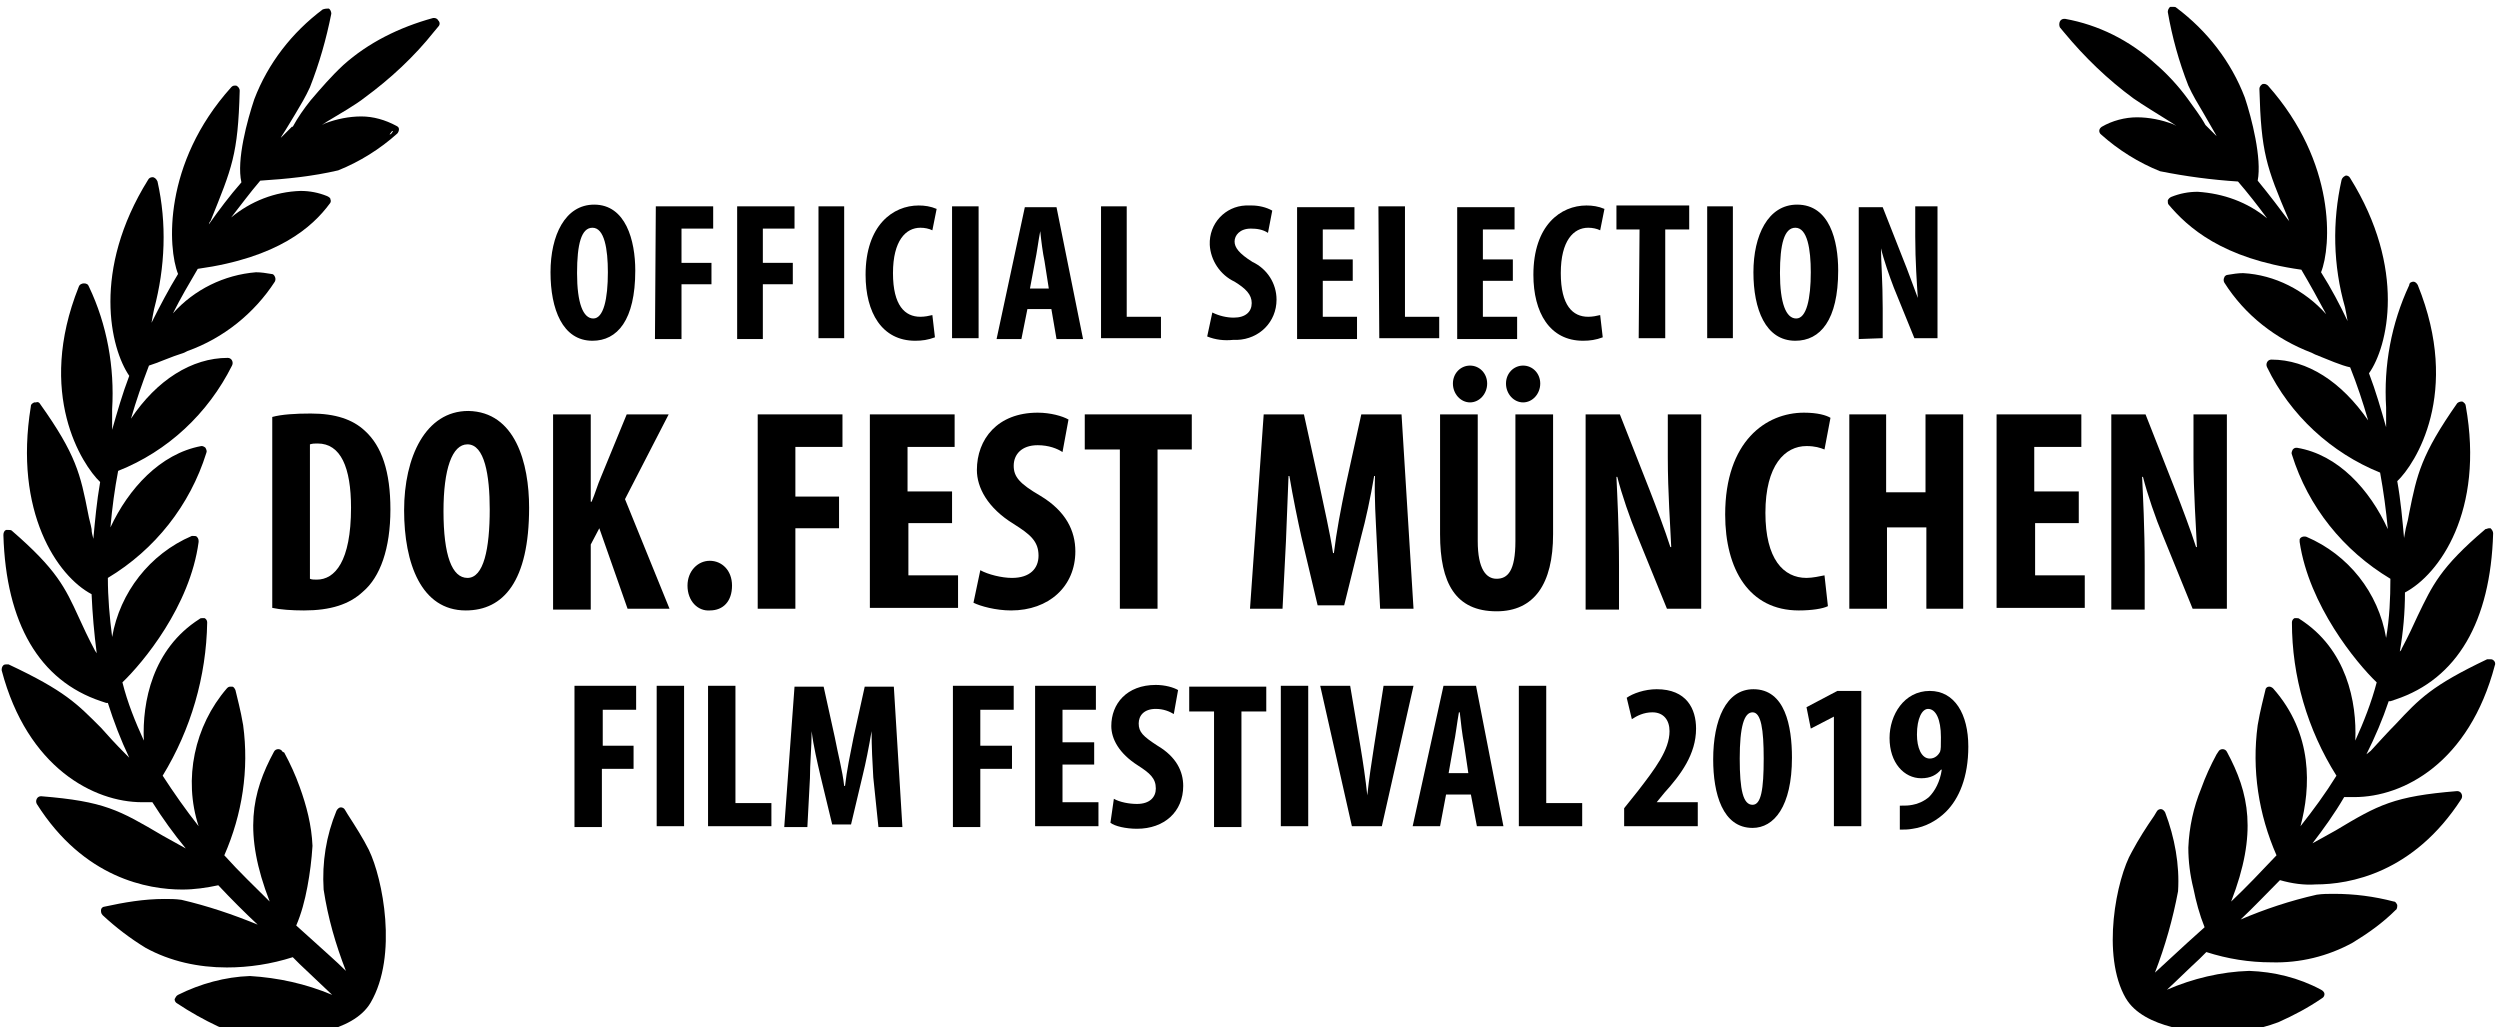
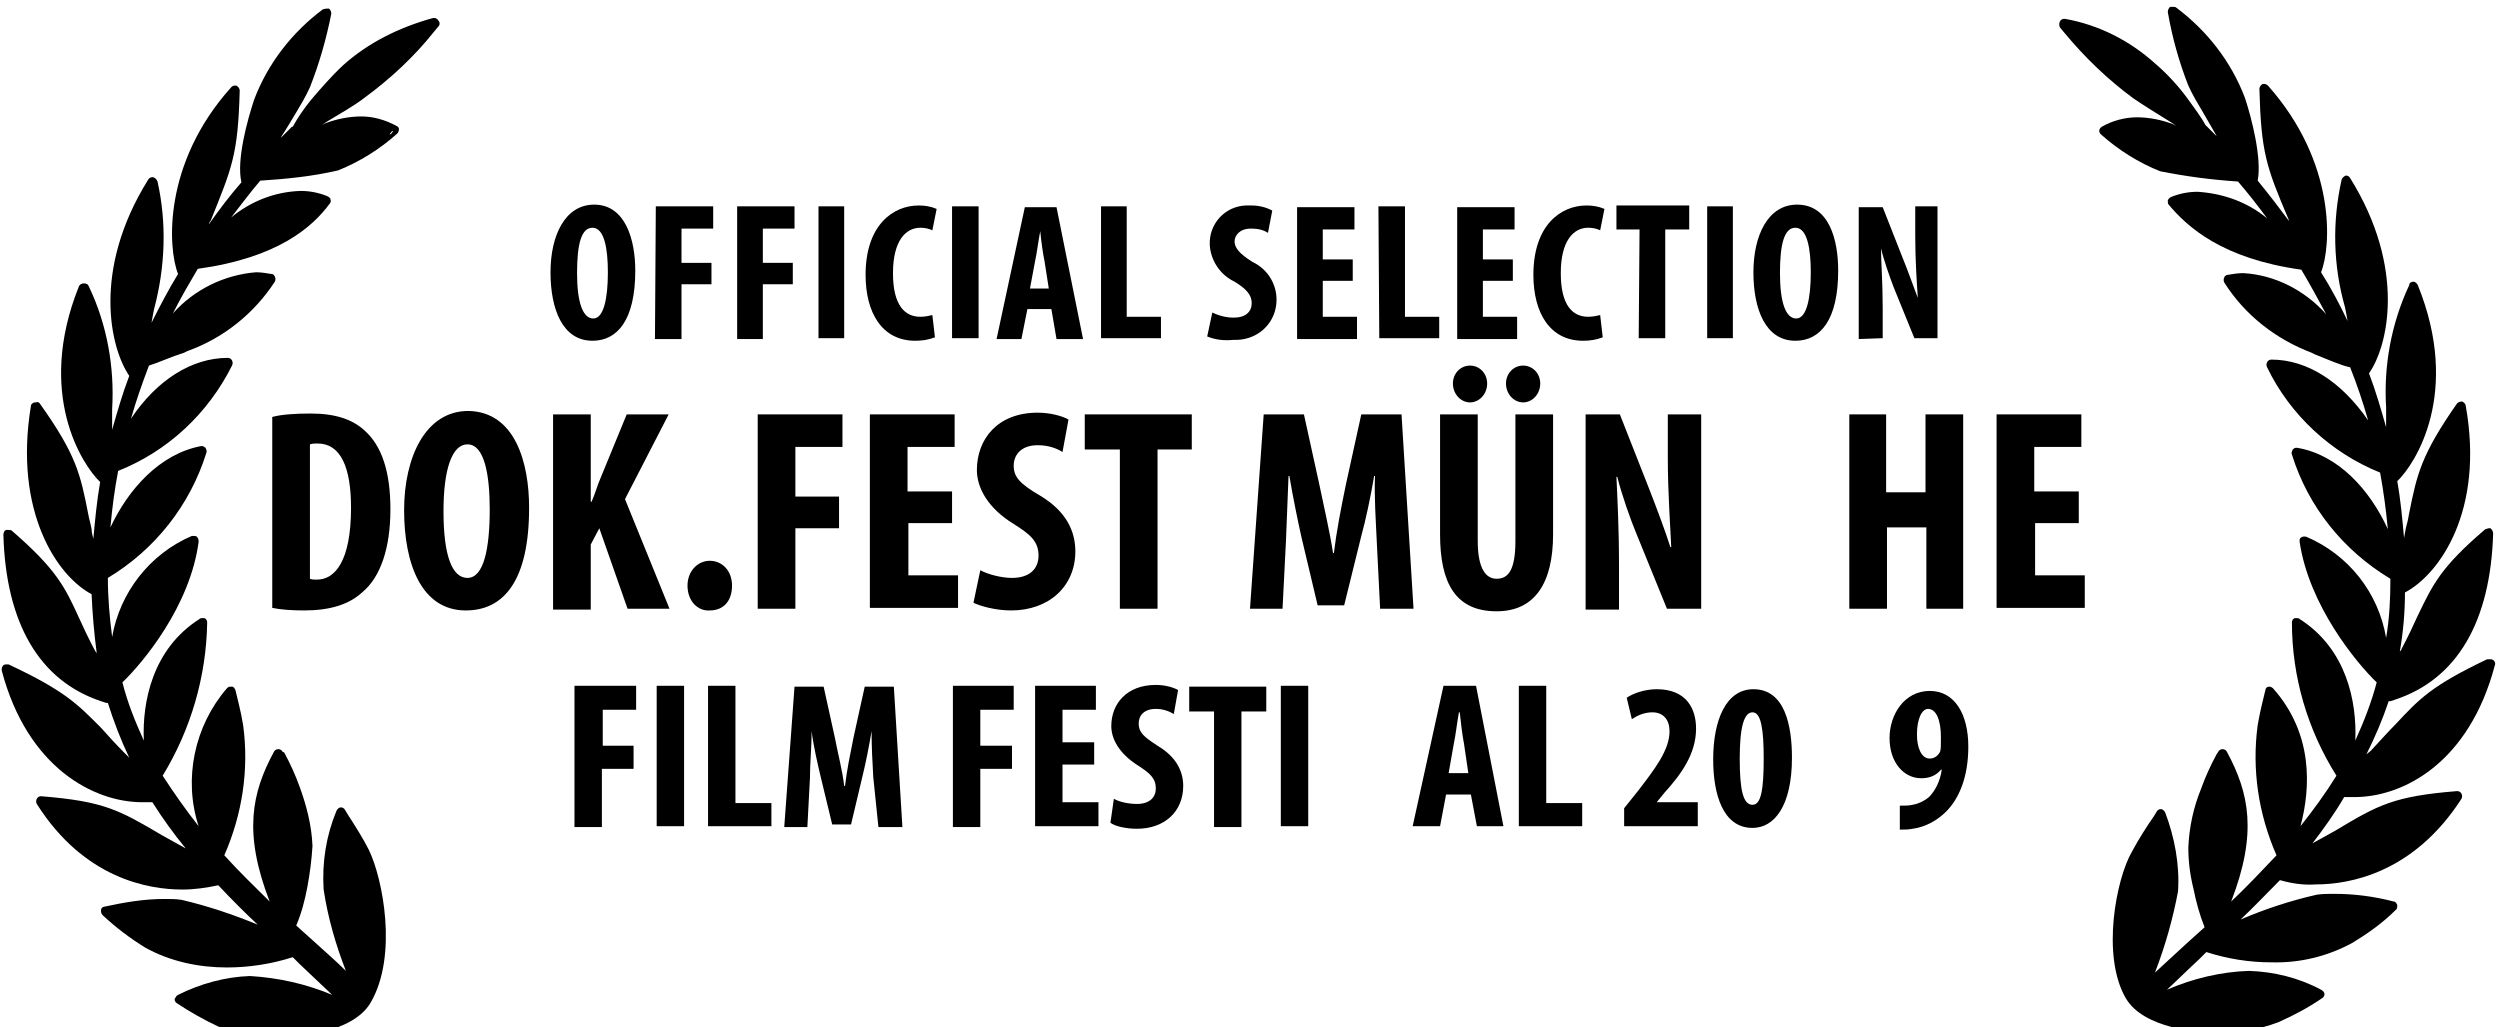
<svg xmlns="http://www.w3.org/2000/svg" width="100%" height="100%" viewBox="0 0 292 120" version="1.1" xml:space="preserve" style="fill-rule:evenodd;clip-rule:evenodd;stroke-linejoin:round;stroke-miterlimit:2;">
  <g>
    <g>
      <path d="M43.1,99.3c-0.7,-1.4 -1.6,-2.8 -2.5,-4.2l-0.3,-0.5c-0.1,-0.2 -0.3,-0.3 -0.5,-0.3c-0.2,0 -0.4,0.2 -0.5,0.4c-1.2,2.9 -1.7,6 -1.5,9.2c0.5,3.3 1.4,6.4 2.6,9.5c-1.2,-1.2 -2.5,-2.3 -3.8,-3.5l-2,-1.8c0.6,-1.4 1,-2.9 1.3,-4.5c0.3,-1.6 0.5,-3.2 0.6,-4.8c-0.1,-2.4 -0.7,-4.7 -1.5,-6.9c-0.5,-1.4 -1.1,-2.7 -1.8,-4l-0.2,-0.1c-0.1,-0.2 -0.3,-0.3 -0.5,-0.3c-0.2,0 -0.4,0.1 -0.5,0.3c-2.6,4.8 -3.6,9.5 -0.5,17.5c-1.7,-1.7 -3.5,-3.4 -5.3,-5.4c2.1,-4.8 2.9,-10 2.2,-15.2c-0.3,-1.8 -0.7,-3.2 -0.9,-4.1c-0.1,-0.2 -0.2,-0.4 -0.4,-0.4l-0.2,0c-0.2,0 -0.3,0.1 -0.4,0.2c-3.8,4.4 -5.1,10.6 -3.3,16.1c-1.5,-1.9 -2.9,-3.9 -4.2,-5.9c3.3,-5.4 5.1,-11.6 5.2,-17.9c0,-0.2 -0.1,-0.4 -0.3,-0.5l-0.3,0c-0.1,0 -0.2,0 -0.3,0.1c-5.5,3.5 -6.7,9.7 -6.5,14.2c-1,-2.2 -1.9,-4.4 -2.5,-6.8c2.4,-2.3 7.9,-8.9 8.9,-16.4c0,-0.2 0,-0.4 -0.2,-0.6c-0.1,-0.1 -0.2,-0.1 -0.4,-0.1l-0.2,0c-4.9,2.1 -8.4,6.6 -9.3,11.8c-0.3,-2.3 -0.5,-4.6 -0.5,-6.9c5.5,-3.3 9.6,-8.5 11.5,-14.6c0.1,-0.2 0,-0.4 -0.1,-0.6c-0.1,-0.1 -0.3,-0.2 -0.4,-0.2l-0.1,0c-4.8,0.9 -8.5,5 -10.6,9.5c0.2,-2.3 0.5,-4.5 0.9,-6.6c5.8,-2.3 10.5,-6.7 13.3,-12.3c0.1,-0.2 0.1,-0.4 0,-0.6c-0.1,-0.2 -0.3,-0.3 -0.5,-0.3c-4.2,0 -8.3,2.6 -11.3,7.1c0.6,-2.1 1.3,-4.1 2.1,-6.2c1,-0.3 2.5,-1 4.1,-1.5l0.4,-0.2c4.2,-1.5 7.8,-4.4 10.2,-8.1c0.1,-0.2 0.1,-0.4 0,-0.6c-0.1,-0.2 -0.2,-0.3 -0.4,-0.3c-0.6,-0.1 -1.2,-0.2 -1.8,-0.2c-3.7,0.3 -7.2,2 -9.7,4.8c0.9,-1.8 1.9,-3.5 2.9,-5.2c9.4,-1.3 13.4,-4.9 15.4,-7.6c0.1,-0.1 0.2,-0.3 0.1,-0.5c0,-0.2 -0.2,-0.3 -0.4,-0.4c-1,-0.4 -2,-0.6 -3.1,-0.6c-3,0.1 -5.8,1.2 -8.1,3.1c1.1,-1.4 2.2,-2.9 3.4,-4.3c3.1,-0.2 6.1,-0.5 9.1,-1.2c2.5,-1 4.9,-2.5 6.9,-4.3c0.1,-0.1 0.2,-0.3 0.2,-0.5c0,-0.2 -0.1,-0.3 -0.3,-0.4c-1.3,-0.7 -2.7,-1.1 -4.1,-1.1c-1.4,0 -2.9,0.3 -4.2,0.8l-0.4,0.2l0.6,-0.4c1.5,-0.9 3.4,-2 4.4,-2.8c3,-2.2 5.8,-4.8 8.1,-7.7l0.5,-0.6c0.2,-0.2 0.2,-0.5 0,-0.7c-0.1,-0.2 -0.3,-0.3 -0.5,-0.3l-0.1,0c-4,1.1 -7.6,2.9 -10.5,5.5c-1.4,1.3 -2.6,2.7 -3.8,4.1c-0.8,1 -1.5,2 -2.1,3.1l-0.1,0c-0.2,0.2 -0.4,0.4 -0.6,0.6l-0.7,0.7l0.1,-0.2c0.6,-0.9 1.1,-1.8 1.6,-2.6c0.6,-1 1.2,-2 1.7,-3.1c1.1,-2.8 1.9,-5.6 2.5,-8.6c0,-0.2 -0.1,-0.5 -0.3,-0.6c-0.2,0 -0.4,0 -0.7,0.1c-3.6,2.7 -6.4,6.3 -8,10.5c-0.8,2.4 -2.1,7.1 -1.5,9.7c-1.4,1.6 -2.6,3.2 -3.8,4.9c0,-0.1 0.1,-0.3 0.2,-0.4c2.5,-6.2 3.2,-7.7 3.4,-15.2c0,-0.3 -0.2,-0.5 -0.4,-0.6l-0.2,0c-0.2,0 -0.3,0.1 -0.4,0.2c-8,8.9 -7.4,18.8 -6.2,21.8c-1.1,1.8 -2.1,3.7 -3.1,5.7c0.1,-0.6 0.2,-1.1 0.3,-1.6c1.3,-4.9 1.5,-10 0.4,-14.9c-0.1,-0.2 -0.2,-0.4 -0.5,-0.5l-0.1,0c-0.2,0 -0.4,0.1 -0.5,0.3c-6.6,10.6 -4.4,19.7 -2.2,22.9c-0.8,2.1 -1.4,4.2 -2,6.3l0,-2.4c0.3,-4.9 -0.6,-9.9 -2.7,-14.3c-0.1,-0.3 -0.3,-0.4 -0.6,-0.4c-0.2,0 -0.5,0.1 -0.6,0.4c-5,12.5 0.4,20.8 2.5,22.8c-0.4,2.3 -0.6,4.5 -0.8,6.7l0,-0.1c-0.1,-0.4 -0.2,-0.7 -0.2,-1.1c-0.1,-0.6 -0.3,-1.2 -0.4,-1.8c-0.9,-4.6 -1.4,-6.9 -5.6,-12.8c-0.1,-0.2 -0.3,-0.3 -0.5,-0.2l-0.2,0c-0.2,0.1 -0.4,0.2 -0.4,0.5c-2,12.3 3.1,19.8 7.1,21.9c0.1,2.3 0.3,4.6 0.6,6.9l-0.2,-0.3c-0.8,-1.5 -1.4,-2.8 -1.9,-3.9c-1.6,-3.5 -2.6,-5.6 -7.8,-10.1c-0.1,-0.1 -0.2,-0.1 -0.4,-0.1l-0.3,0c-0.2,0.1 -0.3,0.3 -0.3,0.6c0.3,10.3 4.2,17 11.4,19.4l0.6,0.2l0.2,0c0.7,2.2 1.5,4.3 2.5,6.4l-0.4,-0.4c-1.2,-1.2 -2.1,-2.2 -2.9,-3.1c-2.8,-2.8 -4.2,-4.3 -10.8,-7.4l-0.2,0c-0.1,0 -0.3,0 -0.4,0.1c-0.2,0.2 -0.2,0.4 -0.2,0.6c3,11.4 10.8,15.4 16.4,15.4l1.2,0c1.2,1.9 2.5,3.7 3.9,5.4l-2.7,-1.5c-5.1,-3 -6.8,-4 -14.2,-4.6c-0.2,0 -0.4,0.1 -0.5,0.3c-0.1,0.2 -0.1,0.4 0,0.6c5.5,8.7 13,10 17,10c1.4,0 2.8,-0.2 4.2,-0.5c1.5,1.6 3.1,3.2 4.6,4.6c-2.9,-1.2 -5.9,-2.2 -8.9,-2.9c-0.7,-0.1 -1.3,-0.1 -2,-0.1c-2.4,0 -4.7,0.4 -7,0.9c-0.2,0 -0.4,0.2 -0.4,0.4c0,0.2 0,0.4 0.2,0.6c1.5,1.4 3.2,2.7 5,3.8c2.9,1.6 6.2,2.3 9.5,2.3c2.6,0 5.2,-0.4 7.7,-1.2l0.8,0.8l3.8,3.6c-3.1,-1.3 -6.3,-2 -9.6,-2.2c-2.9,0.1 -5.8,0.9 -8.4,2.2c-0.2,0.1 -0.3,0.3 -0.4,0.5c0,0.2 0.1,0.4 0.3,0.5c1.5,1 3.1,1.9 4.8,2.7c2.4,0.9 5,1.3 7.5,1.2c1.6,0 8.2,-0.4 10.3,-4c3.2,-5.5 1.4,-14.5 -0.2,-17.8Zm2.4,-83.6c0.1,-0.1 0.2,-0.3 0.3,-0.4l0.1,0c-0.1,0.2 -0.2,0.4 -0.4,0.4Z" style="fill-rule:nonzero;" />
      <path d="M248.3,116.6c2.1,3.6 8.7,4 10.3,4c2.6,0.1 5.1,-0.3 7.5,-1.2c1.8,-0.8 3.5,-1.7 5.1,-2.8c0.2,-0.1 0.3,-0.3 0.3,-0.5c0,-0.2 -0.2,-0.4 -0.4,-0.5c-2.6,-1.4 -5.5,-2.1 -8.4,-2.2c-3.3,0.1 -6.6,0.9 -9.6,2.2c1.3,-1.2 2.6,-2.5 3.8,-3.6l0.8,-0.8c2.5,0.8 5,1.2 7.6,1.2c3.3,0.1 6.6,-0.7 9.5,-2.3c1.8,-1.1 3.5,-2.3 5,-3.8c0.2,-0.1 0.2,-0.4 0.2,-0.6c-0.1,-0.2 -0.2,-0.4 -0.4,-0.4c-2.3,-0.6 -4.6,-0.9 -7,-0.9c-0.7,0 -1.3,0 -2,0.1c-3.1,0.7 -6.1,1.7 -8.9,2.9c1.5,-1.4 3.1,-3.1 4.6,-4.6c1.4,0.4 2.8,0.6 4.2,0.5c3.9,0 11.4,-1.3 17,-10c0.1,-0.2 0.1,-0.4 0,-0.6c-0.1,-0.2 -0.3,-0.3 -0.5,-0.3c-7.4,0.6 -9.2,1.6 -14.2,4.6l-2.7,1.5c1.3,-1.7 2.6,-3.5 3.7,-5.4l1.2,0c5.7,0 13.4,-4 16.4,-15.4c0.1,-0.2 0,-0.5 -0.2,-0.6c-0.1,-0.1 -0.2,-0.1 -0.4,-0.1l-0.3,0c-6.5,3.1 -7.9,4.6 -10.7,7.6c-0.8,0.8 -1.7,1.8 -2.9,3.1l-0.5,0.4c1,-2 1.9,-4.1 2.6,-6.2l0.2,0l0.6,-0.2c7.2,-2.4 11.1,-9.1 11.4,-19.4c0,-0.2 -0.1,-0.4 -0.3,-0.6l-0.2,0c-0.1,0 -0.3,0.1 -0.4,0.1c-5.3,4.5 -6.2,6.6 -7.9,10.1c-0.5,1.1 -1.1,2.4 -1.9,3.9c0,0.1 -0.1,0.2 -0.2,0.3c0.4,-2.3 0.6,-4.6 0.6,-6.9c4,-2.1 9.3,-9.5 7.1,-21.8c0,-0.2 -0.2,-0.4 -0.4,-0.5l-0.1,0c-0.2,0 -0.4,0.1 -0.5,0.2c-4.2,6 -4.7,8.3 -5.6,12.8c-0.1,0.6 -0.2,1.1 -0.4,1.8l-0.2,1.1l0,0.1c-0.2,-2.2 -0.4,-4.5 -0.8,-6.7c2.1,-2 7.5,-10.3 2.4,-22.9c-0.1,-0.2 -0.3,-0.4 -0.5,-0.4c-0.2,0 -0.5,0.1 -0.5,0.4c-2.1,4.5 -3,9.4 -2.7,14.3l0,2.3c-0.6,-2.1 -1.2,-4.2 -2,-6.3c2.2,-3.1 4.4,-12.2 -2.2,-22.8c-0.1,-0.2 -0.3,-0.3 -0.5,-0.3c-0.2,0.1 -0.4,0.2 -0.5,0.5c-1.1,4.9 -1,10 0.4,14.9c0.1,0.5 0.2,1 0.3,1.6c-0.9,-1.9 -1.9,-3.8 -3.1,-5.7c1.2,-3 1.8,-12.8 -6.2,-21.8c-0.1,-0.1 -0.3,-0.2 -0.4,-0.2l-0.2,0c-0.2,0.1 -0.4,0.3 -0.4,0.6c0.2,7.4 0.8,9.1 3.4,15.2c0,0.1 0.1,0.3 0.2,0.4c-1.2,-1.6 -2.4,-3.2 -3.8,-4.9c0.5,-2.6 -0.7,-7.3 -1.5,-9.7c-1.6,-4.2 -4.4,-7.8 -8,-10.5c-0.1,-0.1 -0.2,-0.1 -0.4,-0.1l-0.3,0c-0.2,0.1 -0.3,0.4 -0.3,0.6c0.5,2.9 1.3,5.8 2.4,8.6c0.5,1.1 1.1,2.1 1.7,3.1l1.5,2.6l0.1,0.2l-0.7,-0.7l-0.6,-0.6c-0.6,-1.1 -1.4,-2.1 -2.1,-3.1c-1.1,-1.5 -2.4,-2.9 -3.8,-4.1c-3,-2.7 -6.6,-4.5 -10.5,-5.2l-0.1,0c-0.2,0 -0.4,0.1 -0.5,0.3c-0.1,0.2 -0.1,0.5 0,0.7l0.5,0.6c2.4,2.9 5.1,5.5 8.1,7.7c1,0.7 2.8,1.8 4.4,2.8l0.6,0.4l-0.4,-0.2c-1.3,-0.5 -2.8,-0.8 -4.2,-0.8c-1.4,0 -2.9,0.4 -4.1,1.1c-0.3,0.2 -0.4,0.5 -0.2,0.8l0.1,0.1c2,1.8 4.4,3.3 6.9,4.3c3,0.6 6,1 9.1,1.2c1.2,1.4 2.3,2.8 3.4,4.3c-2.3,-1.9 -5.1,-2.9 -8.1,-3.1c-1.1,0 -2.1,0.2 -3.1,0.6c-0.2,0.1 -0.3,0.2 -0.4,0.4c0,0.2 0,0.4 0.1,0.5c2.2,2.6 6.2,6.3 15.5,7.6c1,1.7 2,3.5 2.9,5.2c-2.5,-2.8 -6,-4.6 -9.7,-4.8c-0.6,0 -1.2,0.1 -1.8,0.2c-0.2,0 -0.4,0.2 -0.4,0.3c-0.1,0.2 -0.1,0.4 0,0.6c2.4,3.8 6,6.6 10.2,8.2l0.4,0.2c1.5,0.6 3.1,1.3 4.1,1.5c0.8,2 1.5,4.1 2.1,6.2c-3.1,-4.5 -7.1,-7.1 -11.3,-7.1c-0.2,0 -0.4,0.1 -0.5,0.3c-0.1,0.2 -0.1,0.4 0,0.6c2.7,5.6 7.5,10 13.2,12.3c0.4,2.2 0.7,4.4 0.9,6.6c-2.1,-4.6 -5.8,-8.7 -10.6,-9.5l-0.1,0c-0.2,0 -0.3,0.1 -0.4,0.2c-0.1,0.2 -0.2,0.4 -0.1,0.6c1.9,6.1 6,11.2 11.5,14.5c0,2.3 -0.1,4.6 -0.5,6.9c-0.9,-5.3 -4.4,-9.7 -9.3,-11.8c-0.3,-0.1 -0.7,0 -0.8,0.3l0,0.3c1.1,7.4 6.6,14.1 9,16.4c-0.6,2.3 -1.5,4.6 -2.5,6.8c0.2,-4.5 -1,-10.7 -6.5,-14.2c-0.1,-0.1 -0.2,-0.1 -0.3,-0.1l-0.3,0c-0.2,0.1 -0.3,0.3 -0.3,0.5c0,6.3 1.8,12.5 5.2,17.9c-1.3,2.1 -2.7,4 -4.2,5.9c1.2,-4.5 1.5,-10.8 -3.2,-16.1c-0.1,-0.1 -0.3,-0.2 -0.4,-0.2l-0.1,0c-0.2,0 -0.4,0.2 -0.4,0.4c-0.2,0.9 -0.6,2.3 -0.9,4.1c-0.7,5.2 0.1,10.4 2.2,15.2c-1.8,1.9 -3.5,3.7 -5.3,5.4c3.1,-8 2.1,-12.7 -0.5,-17.5c-0.1,-0.2 -0.3,-0.3 -0.5,-0.3c-0.2,0 -0.4,0.1 -0.5,0.3l-0.2,0.3c-0.7,1.3 -1.3,2.6 -1.8,4c-0.9,2.2 -1.4,4.5 -1.5,6.9c0,1.6 0.2,3.2 0.6,4.8c0.3,1.5 0.7,3 1.3,4.5l-2,1.8l-3.8,3.5c1.2,-3.1 2.1,-6.3 2.7,-9.5c0.2,-3.1 -0.4,-6.3 -1.5,-9.2c-0.1,-0.2 -0.3,-0.4 -0.5,-0.4c-0.2,0 -0.4,0.1 -0.5,0.3l-0.3,0.5c-0.9,1.3 -1.8,2.7 -2.6,4.2c-1.8,3.1 -3.6,12.1 -0.7,17.1Zm-2.4,-101.2l0.4,0.4c-0.1,-0.1 -0.3,-0.3 -0.4,-0.4Z" style="fill-rule:nonzero;" />
      <path d="M74.2,31.6c0,5.8 -2.1,8.2 -5,8.2c-3.5,0 -4.9,-3.7 -4.9,-8c0,-4.3 1.7,-7.9 5.1,-7.9c3.7,0 4.8,4.2 4.8,7.7Zm-6.8,0.3c0,3.5 0.7,5.3 1.9,5.3c1.2,0 1.7,-2.3 1.7,-5.4c0,-2.7 -0.4,-5.2 -1.8,-5.2c-1.3,0 -1.8,1.9 -1.8,5.3Z" style="fill-rule:nonzero;" />
      <path d="M76.6,24.1l6.7,0l0,2.6l-3.7,0l0,4l3.5,0l0,2.5l-3.5,0l0,6.4l-3.1,0l0.1,-15.5Z" style="fill-rule:nonzero;" />
      <path d="M86.1,24.1l6.7,0l0,2.6l-3.7,0l0,4l3.5,0l0,2.5l-3.5,0l0,6.4l-3,0l0,-15.5Z" style="fill-rule:nonzero;" />
      <rect x="95.6" y="24.1" width="3" height="15.4" style="fill-rule:nonzero;" />
      <path d="M109.2,39.4c-0.8,0.3 -1.5,0.4 -2.3,0.4c-3.9,0 -5.8,-3.3 -5.8,-7.7c0,-5.8 3.2,-8.1 6.2,-8.1c0.7,0 1.4,0.1 2.1,0.4l-0.5,2.5c-0.4,-0.2 -0.9,-0.3 -1.4,-0.3c-1.7,0 -3.2,1.5 -3.2,5.3c0,3.8 1.4,5.1 3.2,5.1c0.5,0 1,-0.1 1.4,-0.2l0.3,2.6Z" style="fill-rule:nonzero;" />
      <rect x="111.2" y="24.1" width="3.1" height="15.4" style="fill-rule:nonzero;" />
      <path d="M120,36.1l-0.7,3.5l-2.9,0l3.3,-15.4l3.7,0l3.1,15.4l-3.1,0l-0.6,-3.5l-2.8,0Zm2.5,-2.4l-0.5,-3.2c-0.2,-0.9 -0.4,-2.5 -0.5,-3.5c-0.2,1 -0.4,2.6 -0.6,3.5l-0.6,3.2l2.2,0Z" style="fill-rule:nonzero;" />
      <path d="M128.5,24.1l3.1,0l0,12.9l4,0l0,2.5l-7,0l0,-15.4l-0.1,0Z" style="fill-rule:nonzero;" />
      <path d="M141.6,36.5c0.8,0.4 1.7,0.6 2.5,0.6c1.4,0 2.1,-0.7 2.1,-1.7c0,-1 -0.7,-1.7 -2,-2.5c-1.7,-0.8 -2.8,-2.5 -2.9,-4.3c-0.1,-2.5 1.8,-4.5 4.2,-4.6l0.7,0c0.8,0 1.7,0.2 2.4,0.6l-0.5,2.6c-0.6,-0.4 -1.3,-0.5 -2,-0.5c-1.3,0 -1.9,0.8 -1.9,1.5c0,0.7 0.5,1.4 2.1,2.4c1.7,0.8 2.8,2.5 2.8,4.4c0,2.6 -2,4.6 -4.6,4.7l-0.5,0c-1,0.1 -2,0 -3,-0.4l0.6,-2.8Z" style="fill-rule:nonzero;" />
      <path d="M158,32.8l-3.5,0l0,4.2l4,0l0,2.6l-7,0l0,-15.4l6.7,0l0,2.6l-3.7,0l0,3.5l3.5,0l0,2.5Z" style="fill-rule:nonzero;" />
-       <path d="M161,24.1l3.1,0l0,12.9l4,0l0,2.5l-7,0l-0.1,-15.4Z" style="fill-rule:nonzero;" />
+       <path d="M161,24.1l3.1,0l0,12.9l4,0l0,2.5l-7,0Z" style="fill-rule:nonzero;" />
      <path d="M176.7,32.8l-3.5,0l0,4.2l4,0l0,2.6l-7,0l0,-15.4l6.7,0l0,2.6l-3.7,0l0,3.5l3.5,0l0,2.5Z" style="fill-rule:nonzero;" />
      <path d="M187.2,39.4c-0.8,0.3 -1.5,0.4 -2.3,0.4c-3.9,0 -5.8,-3.3 -5.8,-7.7c0,-5.8 3.2,-8.1 6.2,-8.1c0.7,0 1.4,0.1 2.1,0.4l-0.5,2.5c-0.4,-0.2 -0.9,-0.3 -1.4,-0.3c-1.7,0 -3.2,1.5 -3.2,5.3c0,3.8 1.4,5.1 3.2,5.1c0.5,0 1,-0.1 1.4,-0.2l0.3,2.6Z" style="fill-rule:nonzero;" />
      <path d="M191.5,26.8l-2.7,0l0,-2.8l8.5,0l0,2.8l-2.8,0l0,12.7l-3.1,0l0.1,-12.7Z" style="fill-rule:nonzero;" />
      <rect x="199.4" y="24.1" width="3" height="15.4" style="fill-rule:nonzero;" />
      <path d="M214.7,31.6c0,5.8 -2.1,8.2 -5,8.2c-3.5,0 -4.9,-3.7 -4.9,-8c0,-4.3 1.7,-7.9 5.1,-7.9c3.8,0 4.8,4.2 4.8,7.7Zm-6.8,0.3c0,3.5 0.7,5.3 1.9,5.3c1.2,0 1.7,-2.3 1.7,-5.4c0,-2.7 -0.4,-5.2 -1.8,-5.2c-1.3,0 -1.8,1.9 -1.8,5.3Z" style="fill-rule:nonzero;" />
      <path d="M217.1,39.6l0,-15.4l2.8,0l2.4,6.1c0.5,1.2 1.2,3.2 1.7,4.5c-0.1,-1.6 -0.3,-4.3 -0.3,-7.2l0,-3.5l2.6,0l0,15.4l-2.7,0l-2.4,-5.9c-0.5,-1.3 -1.2,-3.3 -1.5,-4.6c0,1.5 0.2,3.9 0.2,7l0,3.5l-2.8,0.1Z" style="fill-rule:nonzero;" />
    </g>
    <g>
      <path d="M31.8,48.7c1.1,-0.3 2.7,-0.4 4.5,-0.4c2.9,0 4.9,0.7 6.3,2c2,1.8 3,4.8 3,9.2c0,4.6 -1.2,7.9 -3.2,9.6c-1.6,1.5 -3.8,2.2 -6.9,2.2c-1.4,0 -2.8,-0.1 -3.7,-0.3l0,-22.3Zm4.4,18.9c0.2,0.1 0.5,0.1 0.8,0.1c2.1,0 4,-2.1 4,-8.4c0,-4.7 -1.2,-7.5 -3.9,-7.5c-0.3,0 -0.6,0 -0.9,0.1l0,15.7Z" style="fill-rule:nonzero;" />
      <path d="M61.8,59.3c0,8.6 -3,12 -7.4,12c-5.2,0 -7.2,-5.5 -7.2,-11.7c0,-6.2 2.5,-11.6 7.5,-11.6c5.5,0.1 7.1,6.1 7.1,11.3Zm-10,0.4c0,5.2 1,7.8 2.8,7.8c1.9,0 2.6,-3.4 2.6,-8c0,-4 -0.6,-7.6 -2.6,-7.6c-1.8,0 -2.8,2.9 -2.8,7.8Z" style="fill-rule:nonzero;" />
      <path d="M64.6,48.4l4.4,0l0,10.2l0.1,0c0.4,-0.9 0.7,-2 1.1,-2.9l3,-7.3l4.9,0l-5.1,9.9l5.2,12.8l-4.9,0l-3.3,-9.4l-1,1.9l0,7.6l-4.4,0l0,-22.8Z" style="fill-rule:nonzero;" />
      <path d="M80.3,68.4c0,-1.7 1.2,-2.9 2.6,-2.9c1.4,0 2.6,1.1 2.6,2.9c0,1.8 -1,2.9 -2.6,2.9c-1.4,0.1 -2.6,-1.1 -2.6,-2.9Z" style="fill-rule:nonzero;" />
      <path d="M88.5,48.4l9.9,0l0,3.8l-5.5,0l0,5.8l5.1,0l0,3.7l-5.1,0l0,9.4l-4.4,0l0,-22.7Z" style="fill-rule:nonzero;" />
      <path d="M111.3,61.1l-5.2,0l0,6.1l5.8,0l0,3.8l-10.3,0l0,-22.6l9.9,0l0,3.8l-5.5,0l0,5.2l5.2,0l0,3.7l0.1,0Z" style="fill-rule:nonzero;" />
      <path d="M114.5,66.6c0.9,0.5 2.5,0.9 3.7,0.9c2.1,0 3.1,-1.1 3.1,-2.6c0,-1.7 -1,-2.5 -2.9,-3.7c-3.1,-1.9 -4.3,-4.3 -4.3,-6.3c0,-3.6 2.4,-6.7 7.1,-6.7c1.5,0 2.9,0.4 3.6,0.8l-0.7,3.8c-0.6,-0.4 -1.6,-0.8 -2.9,-0.8c-1.9,0 -2.8,1.1 -2.8,2.4c0,1.3 0.7,2.1 3.1,3.5c3,1.8 4.1,4.1 4.1,6.5c0,4.1 -3.1,6.9 -7.5,6.9c-1.8,0 -3.6,-0.5 -4.4,-0.9l0.8,-3.8Z" style="fill-rule:nonzero;" />
      <path d="M130.7,52.5l-4,0l0,-4.1l12.5,0l0,4.1l-4,0l0,18.6l-4.4,0l0,-18.6l-0.1,0Z" style="fill-rule:nonzero;" />
      <path d="M160.8,63.1c-0.1,-2.2 -0.3,-5.1 -0.2,-7.5l-0.1,0c-0.4,2.4 -1,5.2 -1.5,7l-2,8.1l-3.1,0l-1.9,-8c-0.4,-1.8 -1,-4.7 -1.4,-7.1l-0.1,0c-0.1,2.5 -0.2,5.3 -0.3,7.6l-0.4,7.9l-3.8,0l1.6,-22.7l4.7,0l1.8,8.2c0.6,2.9 1.2,5.4 1.6,8l0.1,0c0.3,-2.5 0.8,-5.1 1.4,-8l1.8,-8.2l4.7,0l1.4,22.7l-3.9,0l-0.4,-8Z" style="fill-rule:nonzero;" />
      <path d="M172.6,48.4l0,14.8c0,3.3 1,4.4 2.2,4.4c1.3,0 2.2,-0.9 2.2,-4.4l0,-14.8l4.4,0l0,14c0,5.8 -2.2,9 -6.6,9c-4.8,0 -6.6,-3.3 -6.6,-9l0,-14l4.4,0Zm-2.9,-3.6c0,-1.2 0.9,-2.1 2,-2.1c1.1,0 2,0.9 2,2.1c0,1.2 -0.9,2.2 -2,2.2c-1.1,0 -2,-1 -2,-2.2Zm6.2,0c0,-1.2 0.9,-2.1 2,-2.1c1.1,0 2,0.9 2,2.1c0,1.2 -0.9,2.2 -2,2.2c-1.1,0 -2,-1 -2,-2.2Z" style="fill-rule:nonzero;" />
      <path d="M185.2,71.1l0,-22.7l4,0l3.5,8.9c0.7,1.8 1.8,4.7 2.4,6.6l0.1,0c-0.1,-2.4 -0.4,-6.3 -0.4,-10.5l0,-5l3.9,0l0,22.7l-4,0l-3.5,-8.6c-0.8,-1.9 -1.8,-4.8 -2.3,-6.8l-0.1,0c0.1,2.3 0.3,5.8 0.3,10.4l0,5.1l-3.9,0l0,-0.1Z" style="fill-rule:nonzero;" />
-       <path d="M213.5,70.8c-0.6,0.3 -1.9,0.5 -3.4,0.5c-5.8,0 -8.6,-4.8 -8.6,-11.2c0,-8.6 4.8,-11.9 9.2,-11.9c1.6,0 2.6,0.3 3.1,0.6l-0.7,3.7c-0.5,-0.2 -1.1,-0.4 -2.1,-0.4c-2.5,0 -4.8,2.2 -4.8,7.8c0,5.4 2.1,7.6 4.8,7.6c0.7,0 1.6,-0.2 2.1,-0.3l0.4,3.6Z" style="fill-rule:nonzero;" />
      <path d="M220.3,48.4l0,9.1l4.6,0l0,-9.1l4.4,0l0,22.7l-4.3,0l0,-9.5l-4.6,0l0,9.5l-4.4,0l0,-22.7l4.3,0Z" style="fill-rule:nonzero;" />
      <path d="M242.9,61.1l-5.2,0l0,6.1l5.8,0l0,3.8l-10.3,0l0,-22.6l9.9,0l0,3.8l-5.5,0l0,5.2l5.2,0l0,3.7l0.1,0Z" style="fill-rule:nonzero;" />
-       <path d="M246.6,71.1l0,-22.7l4,0l3.5,8.9c0.7,1.8 1.8,4.7 2.4,6.6l0.1,0c-0.1,-2.4 -0.4,-6.3 -0.4,-10.5l0,-5l3.9,0l0,22.7l-4,0l-3.5,-8.6c-0.8,-1.9 -1.8,-4.8 -2.3,-6.8l-0.1,0c0.1,2.3 0.3,5.8 0.3,10.4l0,5.1l-3.9,0l0,-0.1Z" style="fill-rule:nonzero;" />
    </g>
    <g>
      <path d="M67.2,80.1l7.1,0l0,2.8l-3.9,0l0,4.2l3.6,0l0,2.7l-3.7,0l0,6.8l-3.2,0l0,-16.5l0.1,0Z" style="fill-rule:nonzero;" />
      <rect x="76.7" y="80.1" width="3.2" height="16.4" style="fill-rule:nonzero;" />
      <path d="M82.7,80.1l3.2,0l0,13.7l4.2,0l0,2.7l-7.4,0l0,-16.4Z" style="fill-rule:nonzero;" />
      <path d="M102,90.8c-0.1,-1.6 -0.2,-3.7 -0.2,-5.4c-0.3,1.8 -0.7,3.8 -1,5l-1.4,5.9l-2.2,0l-1.4,-5.8c-0.3,-1.3 -0.8,-3.4 -1,-5.1c0,1.8 -0.2,3.8 -0.2,5.5l-0.3,5.7l-2.7,0l1.2,-16.4l3.4,0l1.3,5.9c0.4,2.1 0.9,3.9 1.1,5.7l0.1,0c0.2,-1.8 0.6,-3.7 1,-5.7l1.3,-5.9l3.4,0l1,16.4l-2.8,0l-0.6,-5.8Z" style="fill-rule:nonzero;" />
      <path d="M111.3,80.1l7.1,0l0,2.8l-3.9,0l0,4.2l3.7,0l0,2.7l-3.7,0l0,6.8l-3.2,0l0,-16.5Z" style="fill-rule:nonzero;" />
      <path d="M127.8,89.3l-3.7,0l0,4.4l4.2,0l0,2.8l-7.4,0l0,-16.4l7.1,0l0,2.8l-3.9,0l0,3.8l3.7,0l0,2.6Z" style="fill-rule:nonzero;" />
      <path d="M130.1,93.3c0.7,0.4 1.8,0.6 2.7,0.6c1.5,0 2.2,-0.8 2.2,-1.8c0,-1.2 -0.7,-1.8 -2.1,-2.7c-2.2,-1.4 -3.1,-3.1 -3.1,-4.6c0,-2.6 1.8,-4.8 5.2,-4.8c1.1,0 2.1,0.3 2.6,0.6l-0.5,2.8c-0.5,-0.3 -1.2,-0.6 -2.1,-0.6c-1.4,0 -2,0.8 -2,1.7c0,1 0.5,1.5 2.2,2.6c2.2,1.3 3,3 3,4.7c0,3 -2.2,5 -5.4,5c-1.3,0 -2.6,-0.3 -3.1,-0.7l0.4,-2.8Z" style="fill-rule:nonzero;" />
      <path d="M141.8,83.1l-2.9,0l0,-2.9l9,0l0,2.9l-2.9,0l0,13.5l-3.2,0l0,-13.5Z" style="fill-rule:nonzero;" />
      <rect x="149.6" y="80.1" width="3.2" height="16.4" style="fill-rule:nonzero;" />
-       <path d="M157.9,96.5l-3.7,-16.4l3.5,0l1.2,7.1c0.3,1.8 0.6,3.8 0.8,5.7c0.2,-1.9 0.5,-3.9 0.8,-5.8l1.1,-7l3.5,0l-3.7,16.4l-3.5,0Z" style="fill-rule:nonzero;" />
      <path d="M168.9,92.8l-0.7,3.7l-3.2,0l3.6,-16.4l3.8,0l3.2,16.4l-3.1,0l-0.7,-3.7l-2.9,0Zm2.6,-2.5l-0.5,-3.4c-0.2,-1 -0.4,-2.7 -0.5,-3.7l-0.1,0c-0.2,1.1 -0.4,2.8 -0.6,3.7l-0.6,3.4l2.3,0Z" style="fill-rule:nonzero;" />
      <path d="M177.4,80.1l3.2,0l0,13.7l4.2,0l0,2.7l-7.4,0l0,-16.4Z" style="fill-rule:nonzero;" />
      <path d="M189.7,96.5l0,-2.1l1.6,-2c2,-2.6 3.7,-4.8 3.7,-7c0,-1.3 -0.7,-2.2 -2,-2.2c-1,0 -1.8,0.4 -2.4,0.8l-0.6,-2.5c0.7,-0.5 2.1,-1 3.5,-1c3.5,0 4.6,2.3 4.6,4.6c0,3 -1.8,5.4 -3.7,7.5l-0.9,1.1l4.8,0l0,2.8l-8.6,0Z" style="fill-rule:nonzero;" />
      <path d="M209.3,88.5c0,5.7 -2.1,8.2 -4.6,8.2c-3.5,0 -4.6,-4 -4.6,-8c0,-4.6 1.5,-8.2 4.7,-8.2c3.7,0 4.5,4.3 4.5,8Zm-6.1,0.1c0,3.7 0.4,5.4 1.5,5.4c1,0 1.3,-1.8 1.3,-5.4c0,-3.4 -0.3,-5.4 -1.3,-5.4c-1,0 -1.5,1.7 -1.5,5.4Z" style="fill-rule:nonzero;" />
-       <path d="M214.2,83.7l-2.7,1.4l-0.5,-2.5l3.6,-1.9l2.8,0l0,15.8l-3.2,0l0,-12.8Z" style="fill-rule:nonzero;" />
      <path d="M222,94.1c0.6,0 0.9,0 1.4,-0.1c0.6,-0.1 1.3,-0.4 1.9,-0.9c0.7,-0.7 1.3,-1.8 1.5,-3.2l-0.1,0c-0.5,0.6 -1.2,1 -2.3,1c-2,0 -3.7,-1.8 -3.7,-4.7c0,-2.7 1.7,-5.5 4.7,-5.5c2.9,0 4.5,2.7 4.5,6.5c0,3.6 -1.1,6.1 -2.6,7.6c-1,1 -2.4,1.8 -3.9,2c-0.5,0.1 -1,0.1 -1.5,0.1l0,-2.8l0.1,0Zm1.9,-8.3c0,1.5 0.5,2.8 1.5,2.8c0.6,0 1,-0.4 1.2,-0.8c0.1,-0.3 0.1,-0.6 0.1,-1.7c0,-2.1 -0.6,-3.3 -1.5,-3.3c-0.7,0 -1.3,1.1 -1.3,3Z" style="fill-rule:nonzero;" />
    </g>
  </g>
</svg>